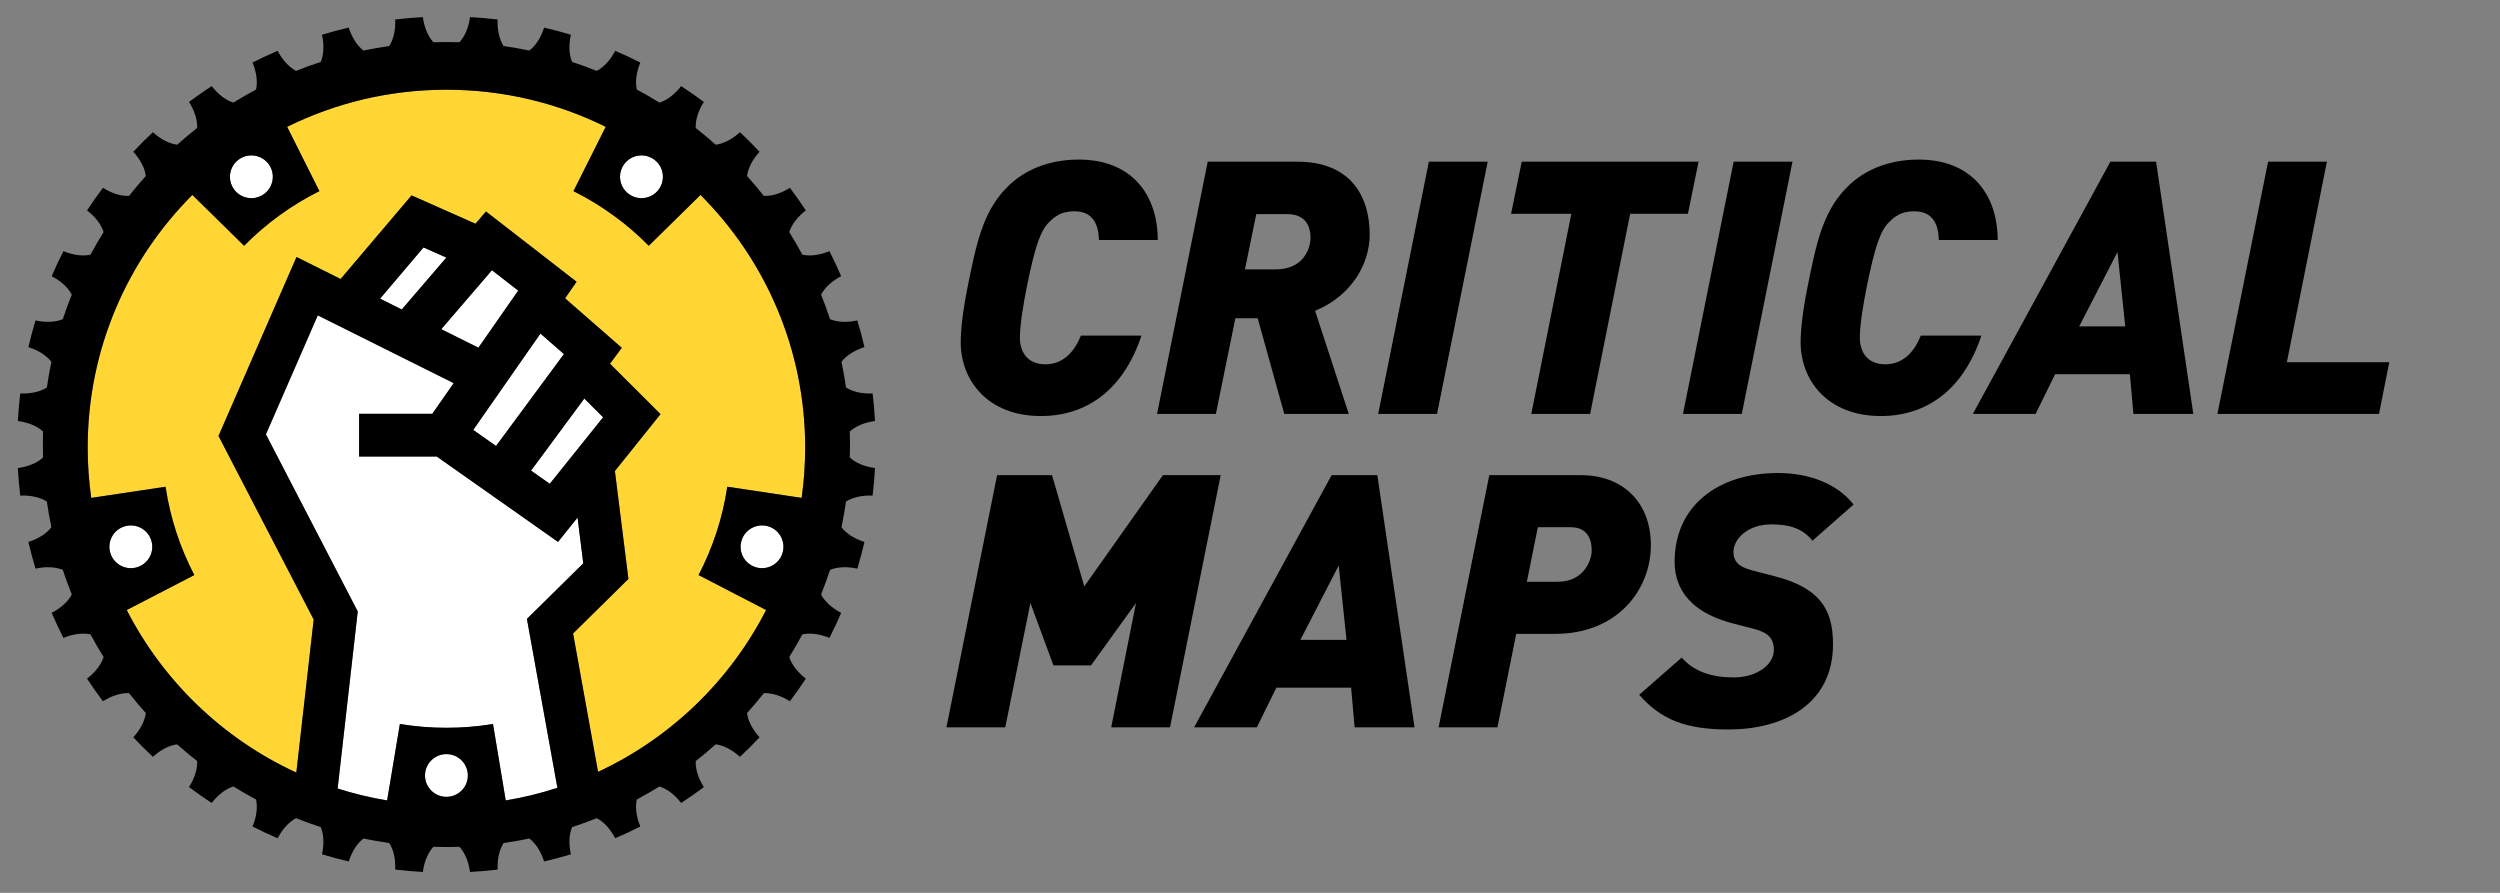
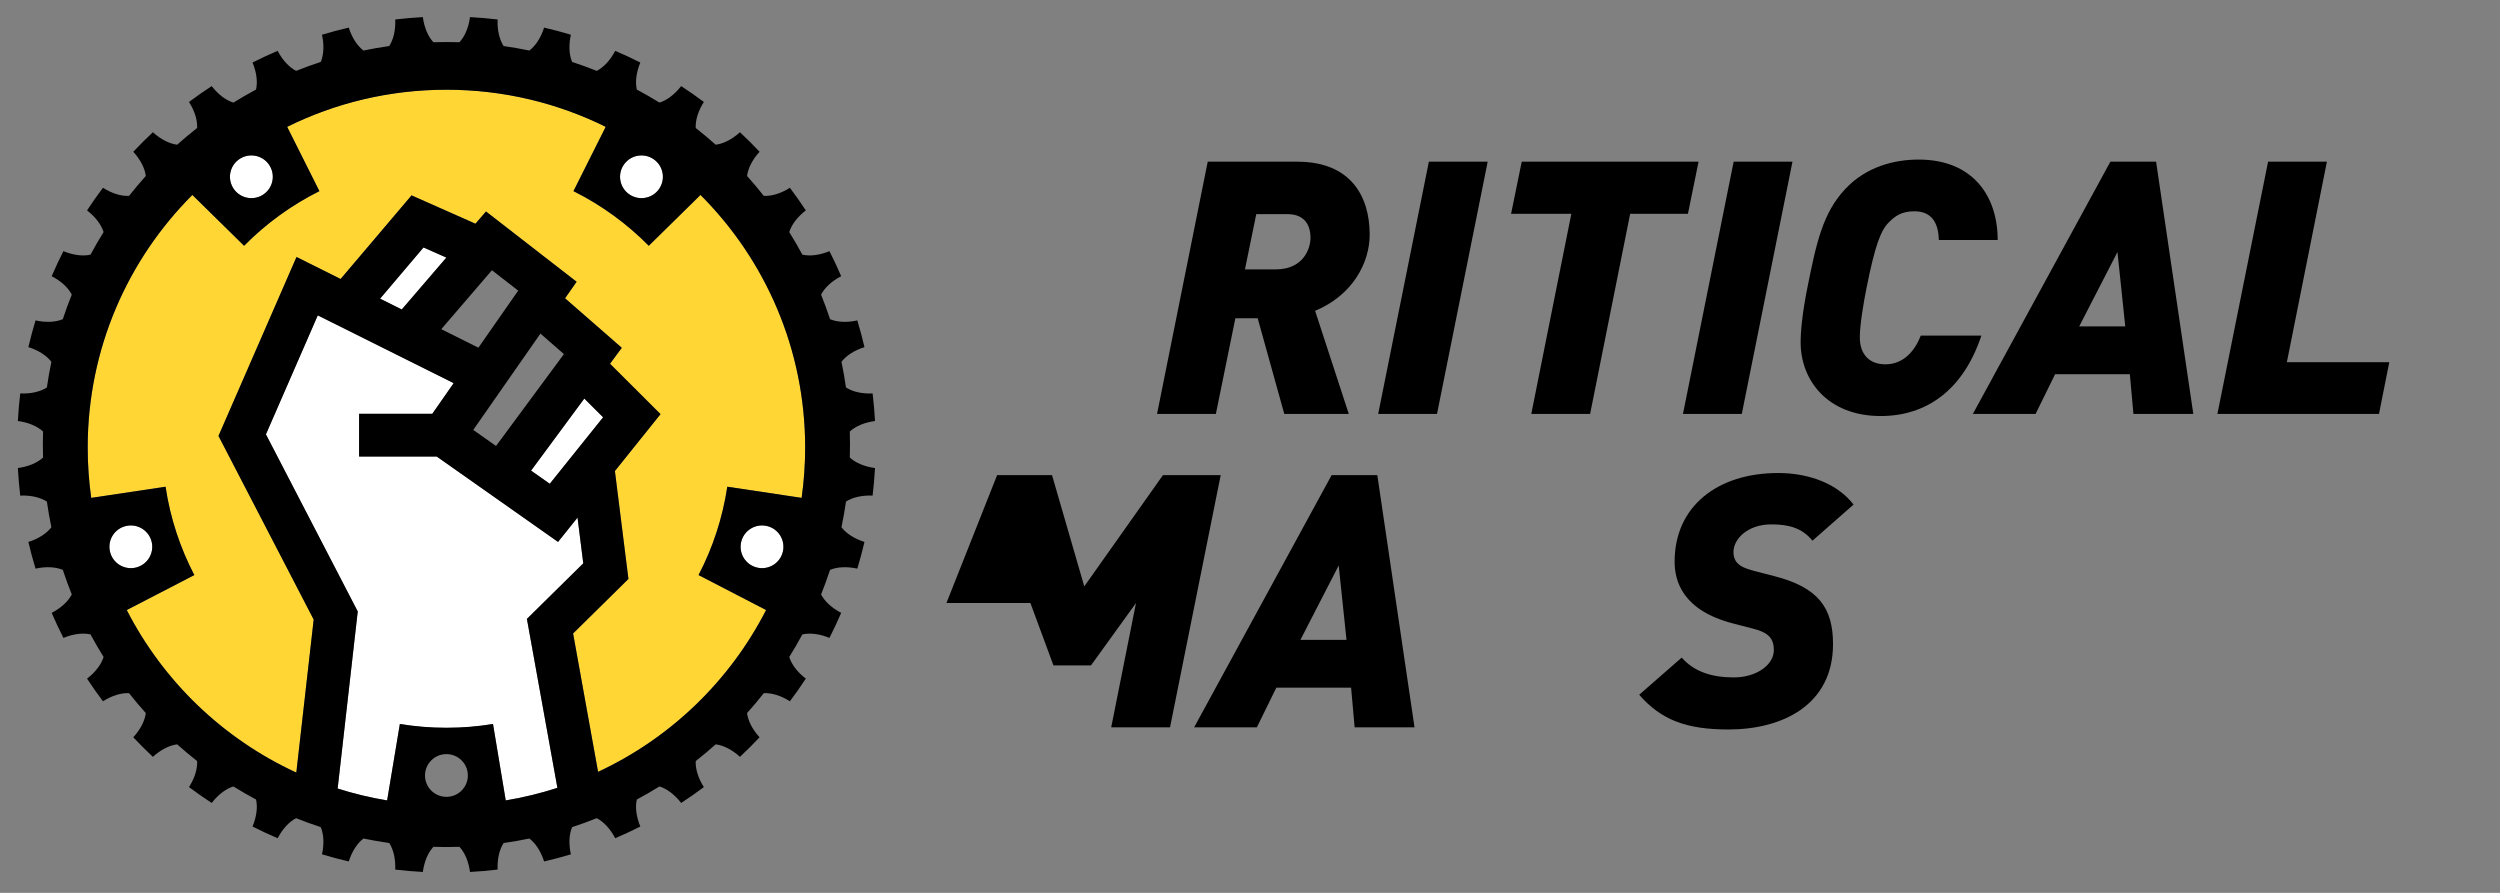
<svg xmlns="http://www.w3.org/2000/svg" width="280" height="100" viewBox="0 0 280 100" fill="none">
  <rect x="0" y="0" width="280" height="100" fill="#808080" stroke="none" />
  <path d="M199.146 52.978C202.679 52.978 205.814 54.209 207.6 56.51L202.996 60.557C201.805 59.089 200.258 58.731 198.393 58.731C195.694 58.731 194.146 60.398 194.146 61.826C194.146 63.333 195.416 63.651 196.566 63.968L198.71 64.523C203.671 65.793 205.298 68.094 205.298 72.141C205.298 78.964 199.622 81.702 193.59 81.702C188.867 81.702 186.049 80.631 183.589 77.814L188.352 73.648C189.741 75.235 191.725 75.87 194.186 75.87C196.765 75.87 198.67 74.442 198.67 72.815C198.67 71.308 197.837 70.792 196.289 70.395L194.146 69.84C188.431 68.372 187.558 65.079 187.558 62.898C187.558 56.709 192.36 52.978 199.146 52.978Z" fill="black" />
-   <path d="M121.438 65.674L130.249 53.217H136.718L131.043 81.464H124.455L127.232 67.539L122.192 74.522H117.985L115.406 67.539L112.588 81.464H106L111.676 53.217H117.827L121.438 65.674Z" fill="black" />
+   <path d="M121.438 65.674L130.249 53.217H136.718L131.043 81.464H124.455L127.232 67.539L122.192 74.522H117.985L115.406 67.539H106L111.676 53.217H117.827L121.438 65.674Z" fill="black" />
  <path fill-rule="evenodd" clip-rule="evenodd" d="M158.427 81.464H151.72L151.323 77.02H142.949L140.767 81.464H133.741L149.141 53.217H154.26L158.427 81.464ZM145.647 71.665H150.808L149.934 63.333L145.647 71.665Z" fill="black" />
-   <path fill-rule="evenodd" clip-rule="evenodd" d="M177.08 53.217C181.644 53.217 184.898 56.153 184.898 61.072C184.898 65.952 181.248 70.99 174.184 70.99H169.817L167.714 81.464H161.126L166.801 53.217H177.08ZM171.008 65.158H174.461C177.438 65.158 178.271 62.699 178.271 61.667C178.27 60.199 177.636 59.049 175.93 59.049H172.238L171.008 65.158Z" fill="black" />
-   <path d="M120.817 17.872C126.851 17.872 129.669 21.919 129.669 26.878H123.08C123.04 25.251 122.484 23.665 120.341 23.665C118.912 23.665 118.198 24.18 117.483 24.895C116.57 25.807 115.935 27.474 114.982 32.234C114.665 33.821 114.229 36.32 114.229 37.788C114.229 39.732 115.34 40.804 117.087 40.804C119.19 40.803 120.421 39.216 121.056 37.59H127.843C125.779 43.779 121.611 46.596 116.57 46.596C110.617 46.596 107.6 42.589 107.6 38.344C107.6 37.074 107.799 35.011 108.354 32.234C109.347 27.275 110.061 23.863 112.602 21.165C114.943 18.666 118.079 17.872 120.817 17.872Z" fill="black" />
  <path d="M214.889 17.872C220.922 17.872 223.74 21.919 223.74 26.878H217.151C217.112 25.251 216.555 23.665 214.412 23.665C212.983 23.665 212.269 24.18 211.555 24.895C210.642 25.807 210.006 27.474 209.054 32.234C208.736 33.821 208.3 36.32 208.3 37.788C208.3 39.732 209.411 40.804 211.157 40.804C213.261 40.804 214.492 39.216 215.127 37.59H221.914C219.85 43.779 215.682 46.596 210.642 46.596C204.688 46.596 201.671 42.589 201.671 38.344C201.671 37.074 201.869 35.011 202.425 32.234C203.417 27.275 204.132 23.863 206.672 21.165C209.014 18.666 212.15 17.872 214.889 17.872Z" fill="black" />
  <path fill-rule="evenodd" clip-rule="evenodd" d="M145.308 18.11C151.222 18.11 153.405 21.919 153.405 26.283C153.405 29.417 151.499 33.067 147.292 34.812L151.063 46.357H143.839L140.862 35.645H138.361L136.179 46.357H129.59L135.266 18.11H145.308ZM139.434 30.171H142.887C146.022 30.171 146.776 27.79 146.776 26.64C146.776 24.894 145.824 23.982 144.196 23.982H140.703L139.434 30.171Z" fill="black" />
  <path d="M166.622 18.11L160.946 46.357H154.357L160.033 18.11H166.622Z" fill="black" />
  <path d="M189.049 23.942H182.579L178.094 46.357H171.505L175.99 23.942H169.242L170.433 18.11H190.239L189.049 23.942Z" fill="black" />
  <path d="M195.082 46.357H188.493L194.169 18.11H200.758L195.082 46.357Z" fill="black" />
  <path fill-rule="evenodd" clip-rule="evenodd" d="M245.65 46.357H238.942L238.545 41.914H230.17L227.987 46.357H220.962L236.362 18.11H241.482L245.65 46.357ZM232.869 36.559H238.029L237.156 28.227L232.869 36.559Z" fill="black" />
  <path d="M260.614 18.11L256.129 40.565H267.6L266.449 46.357H248.35L254.025 18.11H260.614Z" fill="black" />
  <path fill-rule="evenodd" clip-rule="evenodd" d="M63.287 33.409L69.641 38.954L68.322 40.739L73.98 46.382L68.868 52.755L70.383 64.841L64.186 70.949L66.983 86.448C75.099 82.667 81.739 76.261 85.803 68.324L78.237 64.407C79.823 61.364 80.93 58.033 81.458 54.513L89.784 55.763C90.044 53.92 90.179 52.036 90.179 50.121C90.179 39.08 85.701 29.081 78.458 21.833L72.662 27.526C70.219 25.053 67.372 22.978 64.228 21.407L67.838 14.205C62.464 11.545 56.407 10.049 50 10.049C43.593 10.049 37.536 11.545 32.162 14.205L35.772 21.407C32.628 22.978 29.781 25.053 27.338 27.526L21.543 21.833C14.299 29.081 9.821 39.08 9.821 50.121C9.821 52.036 9.956 53.92 10.216 55.763L18.542 54.513C19.07 58.033 20.177 61.364 21.763 64.407L14.197 68.324C18.29 76.316 24.994 82.757 33.188 86.527L35.133 69.39L24.472 48.824L33.209 28.782L38.15 31.246L46.094 21.883L53.252 25.056L54.431 23.685L64.579 31.557L63.287 33.409Z" fill="#FFD633" />
  <path d="M50.811 42.912L48.419 46.342H40.218V51.129H48.911L62.498 60.695L64.684 57.971L65.326 63.095L59.014 69.316L62.429 88.239C60.556 88.846 58.624 89.32 56.642 89.648L55.215 81.087C53.518 81.366 51.776 81.511 50 81.511C48.224 81.511 46.482 81.366 44.785 81.087L43.359 89.648C41.463 89.334 39.612 88.887 37.816 88.317L40.067 68.483L29.783 48.646L35.591 35.322L50.811 42.912Z" fill="white" />
-   <path d="M50 84.46C51.325 84.46 52.4 85.532 52.4 86.853C52.4 88.175 51.326 89.247 50 89.247C48.675 89.247 47.6 88.175 47.6 86.853C47.6 85.532 48.675 84.46 50 84.46Z" fill="white" />
  <path d="M13.912 58.965C15.173 58.556 16.527 59.245 16.937 60.502C17.346 61.759 16.656 63.109 15.396 63.517C14.135 63.926 12.781 63.238 12.371 61.981C11.962 60.724 12.652 59.373 13.912 58.965Z" fill="white" />
  <path d="M83.064 60.502C83.473 59.245 84.828 58.556 86.088 58.965C87.349 59.373 88.039 60.724 87.629 61.981C87.219 63.239 85.865 63.926 84.605 63.517C83.344 63.109 82.654 61.759 83.064 60.502Z" fill="white" />
  <path d="M67.548 46.737L61.574 54.184L59.479 52.709L65.443 44.638L67.548 46.737Z" fill="white" />
-   <path d="M63.158 39.658L55.557 49.948L53.004 48.151L60.529 37.363L63.158 39.658Z" fill="white" />
-   <path d="M58.039 32.549L53.58 38.941L49.423 36.868L55.097 30.265L58.039 32.549Z" fill="white" />
  <path d="M49.991 28.849L44.997 34.661L42.569 33.45L47.434 27.716L49.991 28.849Z" fill="white" />
  <path d="M26.744 17.863C27.817 17.086 29.318 17.324 30.097 18.393C30.875 19.463 30.638 20.959 29.566 21.736C28.493 22.513 26.992 22.276 26.213 21.207C25.434 20.137 25.672 18.64 26.744 17.863Z" fill="white" />
  <path d="M69.903 18.393C70.683 17.324 72.184 17.086 73.256 17.863C74.328 18.64 74.566 20.137 73.787 21.207C73.008 22.276 71.507 22.513 70.435 21.736C69.362 20.959 69.125 19.463 69.903 18.393Z" fill="white" />
  <path fill-rule="evenodd" clip-rule="evenodd" d="M48.419 46.342L50.811 42.912L35.591 35.322L29.783 48.647L40.067 68.483L37.815 88.317C39.612 88.887 41.463 89.334 43.358 89.648L44.785 81.086C46.482 81.366 48.224 81.511 50 81.511C51.776 81.511 53.518 81.366 55.215 81.086L56.642 89.648C58.624 89.319 60.556 88.846 62.429 88.239L59.014 69.317L65.326 63.094L64.684 57.97L62.499 60.695L48.911 51.129H40.218V46.342H48.419ZM53.004 48.151L55.557 49.948L63.159 39.658L60.529 37.363L53.004 48.151ZM63.287 33.409L69.641 38.954L68.322 40.739L73.98 46.382L68.868 52.755L70.383 64.841L64.186 70.949L66.983 86.448C75.099 82.667 81.739 76.261 85.803 68.324L78.237 64.407C79.823 61.364 80.93 58.033 81.458 54.513L89.784 55.763C90.044 53.92 90.179 52.036 90.179 50.121C90.179 39.08 85.701 29.081 78.457 21.833L72.662 27.526C70.219 25.053 67.372 22.978 64.228 21.407L67.838 14.205C62.464 11.545 56.407 10.049 50 10.049C43.593 10.049 37.536 11.545 32.162 14.205L35.772 21.407C32.628 22.978 29.781 25.053 27.338 27.526L21.543 21.833C14.299 29.081 9.821 39.08 9.821 50.121C9.821 52.036 9.956 53.92 10.216 55.763L18.542 54.513C19.07 58.033 20.177 61.364 21.763 64.407L14.197 68.324C18.29 76.316 24.994 82.757 33.188 86.527L35.133 69.39L24.471 48.824L33.209 28.782L38.15 31.246L46.094 21.883L53.252 25.056L54.431 23.685L64.579 31.557L63.287 33.409ZM49.992 28.85L47.433 27.716L42.569 33.45L44.997 34.661L49.992 28.85ZM49.423 36.868L53.581 38.941L58.039 32.549L55.097 30.266L49.423 36.868ZM59.479 52.709L61.574 54.184L67.548 46.737L65.442 44.637L59.479 52.709ZM7.034 35.75C7.34 34.818 7.676 33.9 8.039 32.997C7.643 32.228 6.844 31.48 5.788 30.934C6.197 29.983 6.635 29.047 7.102 28.129C8.202 28.584 9.29 28.714 10.136 28.521C10.598 27.661 11.087 26.818 11.603 25.992C11.348 25.166 10.692 24.29 9.748 23.567C10.315 22.703 10.91 21.857 11.531 21.032C12.536 21.671 13.587 21.985 14.453 21.94C15.055 21.177 15.681 20.433 16.33 19.711C16.225 18.853 15.733 17.875 14.928 16.999C15.636 16.245 16.369 15.515 17.124 14.809C18.003 15.611 18.983 16.102 19.844 16.207C20.568 15.559 21.313 14.935 22.078 14.335C22.124 13.471 21.809 12.423 21.168 11.421C21.995 10.801 22.843 10.208 23.71 9.642C24.435 10.584 25.313 11.238 26.141 11.492C26.969 10.978 27.815 10.49 28.677 10.029C28.87 9.186 28.74 8.1 28.284 7.003C29.204 6.537 30.142 6.1 31.096 5.693C31.644 6.746 32.394 7.543 33.164 7.938C34.071 7.575 34.991 7.241 35.925 6.936C36.261 6.139 36.321 5.048 36.062 3.89C37.049 3.592 38.049 3.325 39.061 3.091C39.418 4.223 40.019 5.139 40.71 5.661C41.661 5.462 42.623 5.294 43.595 5.157C44.066 4.431 44.318 3.367 44.266 2.181C45.287 2.06 46.319 1.971 47.359 1.915C47.515 3.094 47.949 4.099 48.542 4.73C49.026 4.715 49.512 4.707 50 4.707C50.488 4.707 50.974 4.715 51.458 4.73C52.051 4.099 52.485 3.094 52.641 1.915C53.681 1.971 54.713 2.06 55.734 2.181C55.682 3.367 55.934 4.431 56.405 5.157C57.377 5.294 58.339 5.462 59.29 5.661C59.981 5.139 60.582 4.223 60.939 3.091C61.951 3.325 62.951 3.592 63.938 3.89C63.679 5.048 63.739 6.139 64.075 6.936C65.009 7.241 65.929 7.575 66.835 7.938C67.606 7.543 68.356 6.746 68.904 5.693C69.858 6.1 70.796 6.537 71.716 7.003C71.26 8.1 71.13 9.186 71.323 10.029C72.185 10.49 73.031 10.978 73.859 11.492C74.687 11.238 75.565 10.584 76.29 9.642C77.157 10.208 78.005 10.801 78.832 11.421C78.191 12.423 77.876 13.471 77.922 14.335C78.687 14.935 79.432 15.559 80.156 16.207C81.017 16.102 81.997 15.611 82.876 14.809C83.631 15.515 84.364 16.245 85.072 16.999C84.267 17.875 83.775 18.853 83.67 19.711C84.319 20.433 84.945 21.177 85.547 21.94C86.413 21.985 87.464 21.671 88.469 21.032C89.09 21.857 89.685 22.703 90.252 23.567C89.308 24.29 88.652 25.166 88.397 25.992C88.913 26.818 89.402 27.661 89.864 28.521C90.71 28.714 91.798 28.584 92.898 28.129C93.365 29.047 93.803 29.983 94.212 30.934C93.156 31.48 92.357 32.228 91.961 32.997C92.325 33.9 92.66 34.818 92.966 35.75C93.765 36.084 94.859 36.145 96.02 35.886C96.318 36.87 96.586 37.868 96.821 38.878C95.685 39.234 94.768 39.832 94.244 40.522C94.443 41.47 94.612 42.43 94.75 43.399C95.477 43.869 96.544 44.12 97.733 44.068C97.854 45.087 97.944 46.116 98 47.153C96.818 47.309 95.81 47.742 95.177 48.333C95.192 48.816 95.2 49.301 95.2 49.787C95.2 50.274 95.192 50.759 95.177 51.242C95.81 51.832 96.818 52.266 98 52.421C97.944 53.459 97.854 54.487 97.733 55.507C96.544 55.455 95.477 55.705 94.75 56.175C94.612 57.145 94.443 58.104 94.244 59.053C94.768 59.742 95.685 60.341 96.821 60.697C96.586 61.707 96.318 62.704 96.02 63.688C94.859 63.43 93.765 63.49 92.966 63.825C92.66 64.756 92.325 65.674 91.961 66.578C92.357 67.347 93.156 68.094 94.212 68.641C93.803 69.592 93.365 70.528 92.898 71.446C91.798 70.99 90.71 70.861 89.864 71.053C89.402 71.914 88.913 72.757 88.397 73.582C88.652 74.409 89.308 75.284 90.252 76.007C89.685 76.872 89.09 77.717 88.469 78.542C87.464 77.904 86.413 77.589 85.547 77.635C84.945 78.398 84.319 79.141 83.67 79.863C83.775 80.722 84.267 81.699 85.072 82.576C84.364 83.329 83.631 84.059 82.876 84.766C81.997 83.963 81.017 83.472 80.156 83.368C79.432 84.015 78.687 84.639 77.922 85.24C77.876 86.103 78.191 87.151 78.832 88.154C78.005 88.773 77.157 89.366 76.29 89.932C75.565 88.99 74.687 88.336 73.859 88.082C73.031 88.597 72.185 89.085 71.323 89.546C71.13 90.389 71.26 91.475 71.716 92.571C70.796 93.037 69.858 93.474 68.904 93.882C68.356 92.829 67.606 92.031 66.835 91.636C65.929 91.999 65.009 92.334 64.075 92.639C63.739 93.436 63.679 94.526 63.938 95.684C62.951 95.982 61.951 96.249 60.939 96.484C60.582 95.351 59.981 94.436 59.29 93.914C58.339 94.112 57.377 94.28 56.405 94.418C55.934 95.143 55.682 96.207 55.734 97.393C54.713 97.514 53.681 97.603 52.641 97.66C52.485 96.481 52.051 95.476 51.458 94.844C50.974 94.859 50.488 94.867 50 94.867C49.512 94.867 49.026 94.859 48.542 94.844C47.949 95.476 47.515 96.481 47.359 97.66C46.319 97.603 45.287 97.514 44.266 97.393C44.318 96.207 44.066 95.143 43.595 94.418C42.623 94.28 41.661 94.112 40.71 93.914C40.019 94.436 39.418 95.351 39.061 96.484C38.049 96.249 37.049 95.982 36.062 95.684C36.321 94.526 36.261 93.436 35.925 92.639C34.991 92.334 34.071 91.999 33.164 91.636C32.394 92.031 31.644 92.829 31.096 93.882C30.142 93.474 29.204 93.037 28.284 92.571C28.74 91.475 28.87 90.389 28.677 89.546C27.815 89.085 26.969 88.597 26.141 88.082C25.313 88.336 24.435 88.99 23.71 89.932C22.843 89.366 21.995 88.773 21.168 88.154C21.809 87.151 22.124 86.103 22.078 85.24C21.313 84.639 20.568 84.015 19.844 83.368C18.983 83.472 18.003 83.963 17.124 84.766C16.369 84.059 15.636 83.329 14.928 82.576C15.733 81.699 16.225 80.722 16.33 79.863C15.681 79.141 15.055 78.398 14.453 77.635C13.587 77.589 12.536 77.904 11.531 78.542C10.91 77.717 10.315 76.872 9.748 76.007C10.692 75.284 11.348 74.409 11.603 73.582C11.087 72.757 10.598 71.914 10.136 71.053C9.29 70.861 8.202 70.99 7.102 71.446C6.635 70.528 6.197 69.592 5.788 68.641C6.844 68.094 7.643 67.347 8.039 66.578C7.676 65.674 7.34 64.756 7.034 63.825C6.235 63.49 5.141 63.43 3.98 63.688C3.682 62.704 3.414 61.707 3.179 60.697C4.315 60.341 5.232 59.742 5.756 59.053C5.557 58.104 5.388 57.145 5.25 56.175C4.523 55.705 3.456 55.455 2.267 55.507C2.146 54.487 2.056 53.459 2 52.421C3.182 52.266 4.19 51.832 4.823 51.242C4.808 50.759 4.8 50.274 4.8 49.787C4.8 49.301 4.808 48.816 4.823 48.333C4.19 47.742 3.182 47.309 2 47.153C2.056 46.116 2.146 45.087 2.267 44.068C3.456 44.12 4.523 43.869 5.25 43.399C5.388 42.43 5.557 41.47 5.756 40.522C5.232 39.832 4.315 39.234 3.179 38.878C3.414 37.868 3.682 36.87 3.98 35.886C5.141 36.145 6.235 36.084 7.034 35.75ZM50 89.247C51.325 89.247 52.4 88.176 52.4 86.854C52.4 85.532 51.325 84.46 50 84.46C48.675 84.46 47.6 85.532 47.6 86.854C47.6 88.176 48.675 89.247 50 89.247ZM12.371 61.981C12.781 63.238 14.135 63.926 15.395 63.518C16.656 63.109 17.346 61.759 16.936 60.502C16.527 59.245 15.173 58.556 13.912 58.965C12.652 59.373 11.962 60.724 12.371 61.981ZM26.744 17.863C25.672 18.64 25.434 20.137 26.213 21.207C26.992 22.276 28.493 22.513 29.566 21.736C30.638 20.959 30.876 19.462 30.096 18.393C29.317 17.323 27.817 17.086 26.744 17.863ZM87.629 61.981C88.038 60.724 87.349 59.373 86.088 58.965C84.827 58.556 83.473 59.245 83.064 60.502C82.654 61.759 83.344 63.109 84.605 63.518C85.865 63.926 87.219 63.238 87.629 61.981ZM73.256 17.863C72.183 17.086 70.683 17.323 69.903 18.393C69.124 19.462 69.362 20.959 70.434 21.736C71.507 22.513 73.008 22.276 73.787 21.207C74.566 20.137 74.328 18.64 73.256 17.863Z" fill="black" />
</svg>